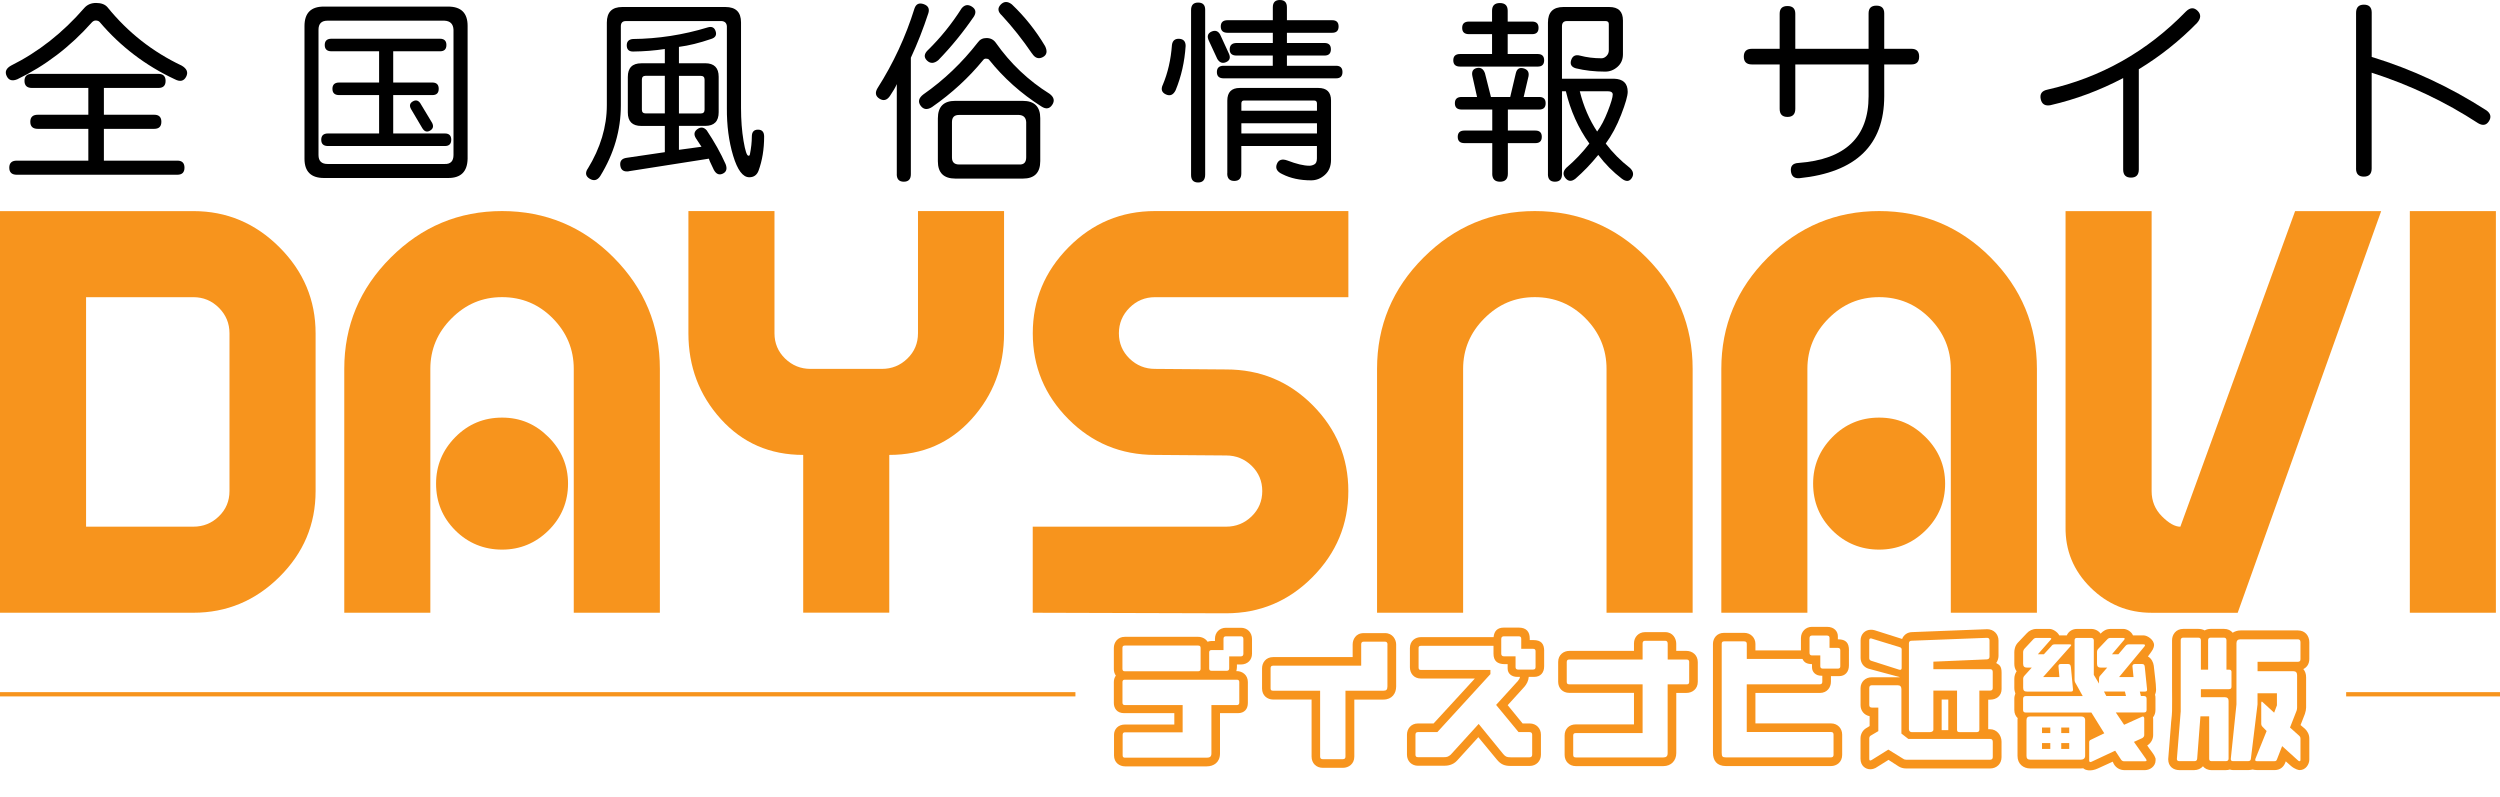
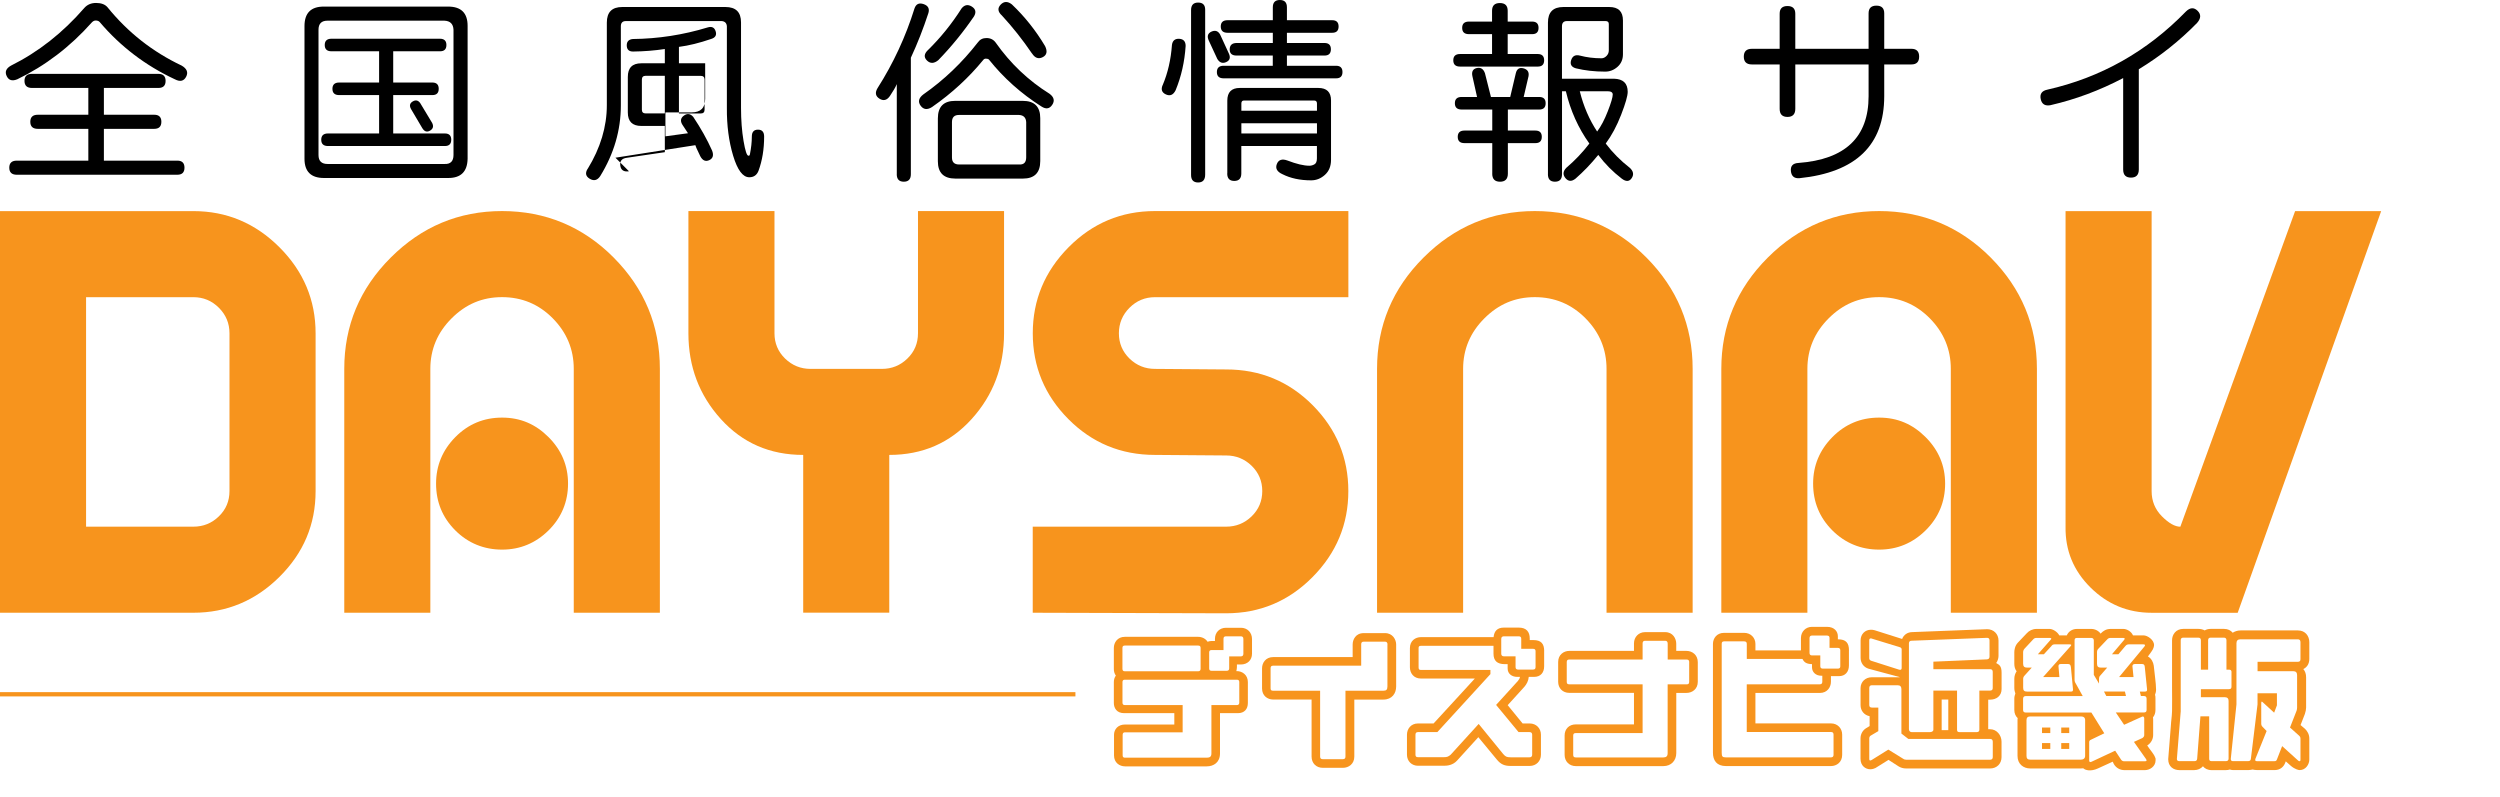
<svg xmlns="http://www.w3.org/2000/svg" id="a" data-name="近畿版" viewBox="0 0 585 186.44">
  <defs>
    <style>
      .b {
        fill: #f7941d;
      }

      .c {
        fill: none;
        stroke: #f7941d;
        stroke-miterlimit: 10;
      }
    </style>
  </defs>
  <g>
    <path class="b" d="M0,49.4h45.25c7.79,0,14.5,2.82,20.14,8.46,5.64,5.64,8.46,12.35,8.46,20.14v36.92c0,7.79-2.82,14.48-8.46,20.07s-12.35,8.39-20.14,8.39H0V49.4ZM20.14,123.24h25.11c2.33,0,4.32-.81,5.97-2.42,1.66-1.61,2.48-3.58,2.48-5.91v-36.92c0-2.33-.83-4.32-2.48-5.97-1.66-1.66-3.65-2.48-5.97-2.48h-25.11v53.7Z" />
    <path class="b" d="M154.4,143.38h-20.14v-57.06c0-4.56-1.63-8.5-4.9-11.82-3.27-3.31-7.23-4.97-11.88-4.97s-8.5,1.66-11.81,4.97-4.97,7.25-4.97,11.82v57.06h-20.14v-57.06c0-10.11,3.62-18.8,10.88-26.05,7.25-7.25,15.93-10.88,26.05-10.88s18.91,3.63,26.11,10.88,10.81,15.93,10.81,26.05v57.06h-.01ZM102.04,113.17c0-4.21,1.5-7.83,4.5-10.88,3-3.04,6.65-4.57,10.94-4.57s7.83,1.52,10.88,4.57c3.04,3.04,4.56,6.67,4.56,10.88s-1.52,7.94-4.56,10.94-6.67,4.5-10.88,4.5-7.94-1.5-10.94-4.5-4.5-6.65-4.5-10.94Z" />
    <path class="b" d="M206.36,86.32c2.33,0,4.32-.81,5.97-2.42,1.66-1.61,2.48-3.58,2.48-5.91v-28.6h20.14v28.6c0,7.79-2.53,14.48-7.59,20.07-5.06,5.6-11.48,8.39-19.27,8.39v36.92h-20.14v-36.92c-7.79,0-14.21-2.8-19.27-8.39s-7.59-12.28-7.59-20.07v-28.6h20.14v28.6c0,2.33.83,4.3,2.48,5.91,1.66,1.61,3.65,2.42,5.97,2.42h16.68Z" />
    <path class="b" d="M315.52,49.4v20.14h-45.25c-2.33,0-4.32.83-5.97,2.48s-2.48,3.65-2.48,5.97.83,4.3,2.48,5.91c1.66,1.61,3.65,2.42,5.97,2.42l16.65.13c7.97,0,14.72,2.8,20.27,8.39,5.55,5.6,8.32,12.29,8.32,20.07s-2.8,14.5-8.39,20.14-12.33,8.46-20.21,8.46l-45.25-.13v-20.14h45.25c2.33,0,4.32-.81,5.98-2.42,1.65-1.61,2.48-3.58,2.48-5.91s-.83-4.3-2.48-5.91c-1.66-1.61-3.65-2.42-5.98-2.42l-16.65-.13c-7.97,0-14.72-2.8-20.27-8.39-5.55-5.59-8.32-12.28-8.32-20.07s2.8-14.5,8.39-20.14c5.59-5.64,12.33-8.46,20.21-8.46h45.25Z" />
    <path class="b" d="M396.07,143.38h-20.14v-57.06c0-4.56-1.63-8.5-4.9-11.82-3.27-3.31-7.23-4.97-11.88-4.97s-8.5,1.66-11.81,4.97-4.97,7.25-4.97,11.82v57.06h-20.14v-57.06c0-10.11,3.62-18.8,10.88-26.05s15.93-10.88,26.05-10.88,18.91,3.63,26.11,10.88c7.2,7.25,10.81,15.93,10.81,26.05v57.06h0Z" />
    <path class="b" d="M476.63,143.38h-20.14v-57.06c0-4.56-1.63-8.5-4.9-11.82-3.27-3.31-7.23-4.97-11.88-4.97s-8.5,1.66-11.81,4.97-4.97,7.25-4.97,11.82v57.06h-20.14v-57.06c0-10.11,3.62-18.8,10.88-26.05s15.93-10.88,26.05-10.88,18.91,3.63,26.11,10.88c7.2,7.25,10.81,15.93,10.81,26.05v57.06h0ZM424.27,113.17c0-4.21,1.5-7.83,4.5-10.88,3-3.04,6.65-4.57,10.94-4.57s7.83,1.52,10.88,4.57c3.04,3.04,4.57,6.67,4.57,10.88s-1.52,7.94-4.57,10.94c-3.04,3-6.67,4.5-10.88,4.5s-7.94-1.5-10.94-4.5-4.5-6.65-4.5-10.94Z" />
    <path class="b" d="M503.48,114.92c0,2.33.81,4.3,2.42,5.91,1.61,1.61,3.04,2.42,4.3,2.42l26.85-73.84h20.14l-33.57,93.98h-20.14c-5.55,0-10.32-1.97-14.3-5.91-3.98-3.94-5.93-8.68-5.84-14.23V49.4h20.14v65.52h0Z" />
-     <path class="b" d="M563.9,49.4h20.14v93.98h-20.14V49.4Z" />
  </g>
  <g>
    <path d="M4.02,18.56c-1.17.48-1.99.23-2.46-.77-.47-.99-.13-1.8,1.02-2.44,6.41-3.19,12.12-7.69,17.15-13.49.69-.78,1.61-1.17,2.75-1.17,1.2,0,2.09.33,2.66.99,4.78,5.9,10.57,10.45,17.37,13.67,1.23.72,1.58,1.59,1.04,2.62-.54,1.02-1.41,1.22-2.62.59-6.89-3.22-12.75-7.69-17.6-13.4-.21-.24-.53-.36-.95-.36-.3,0-.59.14-.86.41-5.11,5.75-10.95,10.2-17.51,13.36h.01ZM3.93,40.89c-1.17,0-1.76-.55-1.76-1.65s.59-1.65,1.76-1.65h16.74v-7.44h-11.82c-1.17,0-1.76-.55-1.76-1.65s.59-1.65,1.76-1.65h11.82v-6.27H7.49c-1.17,0-1.76-.55-1.76-1.65s.59-1.65,1.76-1.65h29.55c1.14,0,1.71.55,1.71,1.65s-.56,1.65-1.67,1.65h-12.77v6.27h11.78c1.11,0,1.67.55,1.67,1.65s-.56,1.65-1.67,1.65h-11.78v7.44h17.19c1.11,0,1.67.55,1.67,1.65s-.56,1.65-1.67,1.65H3.93Z" />
    <path d="M71.25,37.14V6.1c0-3.04,1.5-4.56,4.51-4.56h29.1c3.04,0,4.56,1.5,4.56,4.51v31.09c-.06,3.01-1.56,4.51-4.51,4.51h-29.1c-3.04,0-4.56-1.5-4.56-4.51ZM106.12,6.96c-.06-1.35-.77-2.06-2.12-2.12h-27.39c-1.38,0-2.08.71-2.08,2.12v29.33c0,1.38.71,2.08,2.12,2.08h27.39c1.38.06,2.08-.65,2.08-2.12V6.96ZM76.75,34.17c-1.05,0-1.58-.49-1.58-1.47s.53-1.47,1.58-1.47h11.96v-8.98h-9.34c-1.05,0-1.58-.49-1.58-1.47s.53-1.47,1.58-1.47h9.34v-7.31h-11.14c-1.05,0-1.58-.49-1.58-1.47s.53-1.47,1.58-1.47h25.36c1.02,0,1.53.49,1.53,1.47s-.5,1.47-1.49,1.47h-10.96v7.31h9.16c.99,0,1.49.49,1.49,1.47s-.5,1.47-1.49,1.47h-9.16v8.98h12.09c.99,0,1.49.49,1.49,1.47s-.5,1.47-1.49,1.47h-27.35ZM98.86,30.06l-2.66-4.51c-.45-.78-.33-1.38.36-1.8s1.28-.3,1.76.36l2.8,4.65c.39.78.23,1.38-.47,1.8-.71.42-1.3.26-1.78-.5h-.01Z" />
-     <path d="M137.53,39.49c2.98-4.87,4.47-9.84,4.47-14.89V5.29c0-2.44,1.2-3.65,3.61-3.65h24.14c2.44,0,3.65,1.2,3.65,3.61v19.99c0,2.86.2,5.44.59,7.74s.77,3.45,1.13,3.45c.18.06.3-.05.36-.32.3-1.5.45-2.89.45-4.15,0-1.08.48-1.62,1.44-1.62s1.44.54,1.44,1.62c0,2.95-.44,5.61-1.31,7.99-.39,1.02-1.11,1.53-2.17,1.53-1.5,0-2.76-1.68-3.77-5.03-1.01-3.35-1.5-7.08-1.47-11.17V6.15c-.06-.75-.47-1.16-1.22-1.22h-22.42c-.78,0-1.17.41-1.17,1.22v18.5c0,5.81-1.61,11.33-4.83,16.56-.66.99-1.47,1.2-2.44.63-.96-.57-1.13-1.35-.5-2.35h.02ZM147.18,40.08c-1.2.18-1.88-.26-2.03-1.33-.15-1.07.36-1.68,1.53-1.83l8.89-1.31v-6.14h-5.5c-2.11,0-3.16-1.05-3.16-3.16v-8.3c0-2.14,1.05-3.2,3.16-3.2h5.5v-3.34c-2.38.36-4.86.56-7.44.59-.96,0-1.45-.47-1.47-1.4s.46-1.44,1.42-1.53c5.93-.06,11.76-.96,17.51-2.71.96-.3,1.59,0,1.87.9.29.9-.07,1.5-1.06,1.8-2.71.93-5.22,1.55-7.53,1.85v3.83h6.14c2.1,0,3.16,1.05,3.16,3.16v8.3c0,2.14-1.05,3.2-3.16,3.2h-6.14v5.6l5.28-.72c-.72-1.08-1.16-1.74-1.31-1.99-.54-.87-.42-1.59.36-2.14.78-.56,1.5-.46,2.17.29,1.77,2.65,3.25,5.28,4.42,7.9.42,1.08.2,1.83-.65,2.23-.86.41-1.56.11-2.1-.88-.18-.42-.38-.85-.61-1.29s-.41-.88-.56-1.33l-18.68,2.93v.02ZM155.57,17.74h-4.51c-.57,0-.86.3-.86.9v7.04c0,.57.3.86.9.86h4.47v-8.8ZM164.87,18.65c0-.6-.3-.9-.9-.9h-5.1v8.8h5.14c.57,0,.86-.3.86-.9v-6.99h0Z" />
+     <path d="M137.53,39.49c2.98-4.87,4.47-9.84,4.47-14.89V5.29c0-2.44,1.2-3.65,3.61-3.65h24.14c2.44,0,3.65,1.2,3.65,3.61v19.99c0,2.86.2,5.44.59,7.74s.77,3.45,1.13,3.45c.18.06.3-.05.36-.32.3-1.5.45-2.89.45-4.15,0-1.08.48-1.62,1.44-1.62s1.44.54,1.44,1.62c0,2.95-.44,5.61-1.31,7.99-.39,1.02-1.11,1.53-2.17,1.53-1.5,0-2.76-1.68-3.77-5.03-1.01-3.35-1.5-7.08-1.47-11.17V6.15c-.06-.75-.47-1.16-1.22-1.22h-22.42c-.78,0-1.17.41-1.17,1.22v18.5c0,5.81-1.61,11.33-4.83,16.56-.66.99-1.47,1.2-2.44.63-.96-.57-1.13-1.35-.5-2.35h.02ZM147.18,40.08c-1.2.18-1.88-.26-2.03-1.33-.15-1.07.36-1.68,1.53-1.83l8.89-1.31v-6.14h-5.5c-2.11,0-3.16-1.05-3.16-3.16v-8.3c0-2.14,1.05-3.2,3.16-3.2h5.5v-3.34c-2.38.36-4.86.56-7.44.59-.96,0-1.45-.47-1.47-1.4s.46-1.44,1.42-1.53c5.93-.06,11.76-.96,17.51-2.71.96-.3,1.59,0,1.87.9.29.9-.07,1.5-1.06,1.8-2.71.93-5.22,1.55-7.53,1.85v3.83h6.14v8.3c0,2.14-1.05,3.2-3.16,3.2h-6.14v5.6l5.28-.72c-.72-1.08-1.16-1.74-1.31-1.99-.54-.87-.42-1.59.36-2.14.78-.56,1.5-.46,2.17.29,1.77,2.65,3.25,5.28,4.42,7.9.42,1.08.2,1.83-.65,2.23-.86.41-1.56.11-2.1-.88-.18-.42-.38-.85-.61-1.29s-.41-.88-.56-1.33l-18.68,2.93v.02ZM155.57,17.74h-4.51c-.57,0-.86.3-.86.9v7.04c0,.57.3.86.9.86h4.47v-8.8ZM164.87,18.65c0-.6-.3-.9-.9-.9h-5.1v8.8h5.14c.57,0,.86-.3.86-.9v-6.99h0Z" />
    <path d="M209.85,40.75v-21.07c-.3.72-.84,1.65-1.62,2.8-.69.99-1.5,1.2-2.44.61-.93-.59-1.08-1.41-.45-2.46,3.7-5.81,6.59-12.03,8.66-18.68.36-1.02,1.07-1.35,2.12-.99,1.05.36,1.43,1.05,1.13,2.08-1.2,3.67-2.57,7.16-4.11,10.47v27.25c0,1.17-.55,1.76-1.65,1.76s-1.65-.59-1.65-1.76h0ZM218.16,25.01c-1.14.75-2.05.66-2.73-.27s-.46-1.82.65-2.66c4.78-3.34,9.02-7.38,12.72-12.14.48-.69,1.16-1.04,2.03-1.04.93,0,1.65.36,2.17,1.08,3.43,4.87,7.62,8.86,12.59,11.96,1.05.78,1.26,1.65.63,2.59-.63.95-1.47,1.08-2.53.38-4.75-3.01-8.84-6.66-12.27-10.96-.15-.15-.39-.23-.72-.23-.27,0-.48.11-.63.32-3.37,4.12-7.34,7.78-11.91,10.96h0ZM217.12,11.74c2.98-2.92,5.61-6.18,7.9-9.79.69-.84,1.49-.98,2.39-.41.9.57,1.07,1.34.5,2.3-2.53,3.7-5.31,7.11-8.35,10.24-.99.81-1.87.84-2.64.09s-.7-1.56.2-2.44h0ZM219.46,37.73v-10.02c0-2.74,1.35-4.11,4.06-4.11h15.79c2.74,0,4.11,1.35,4.11,4.06v10.02c0,2.74-1.35,4.11-4.06,4.11h-15.79c-2.74,0-4.11-1.35-4.11-4.06ZM240.13,28.57c-.06-1.05-.62-1.61-1.67-1.67h-14.08c-1.08,0-1.62.56-1.62,1.67v8.3c0,1.08.56,1.62,1.67,1.62h14.08c1.08.06,1.62-.5,1.62-1.67v-8.26h0ZM241.48,12.51c-2.17-3.19-4.51-6.15-7.04-8.89-.96-.87-1.06-1.71-.29-2.53.77-.81,1.65-.83,2.64-.05,3.01,2.86,5.59,6.11,7.76,9.75.6,1.23.41,2.1-.56,2.59-.98.5-1.81.2-2.5-.88h-.01Z" />
    <path d="M272.07,19.91c1.2-2.83,1.92-5.97,2.17-9.43.15-.99.72-1.46,1.71-1.4s1.49.62,1.49,1.67c-.24,3.7-1.02,7.16-2.35,10.38-.54,1.08-1.29,1.41-2.26.97-.96-.44-1.22-1.17-.77-2.19h.01ZM278.71,40.93V2.36c0-1.17.55-1.76,1.65-1.76s1.65.56,1.65,1.67v38.58c0,1.23-.55,1.85-1.65,1.85s-1.65-.59-1.65-1.76h0ZM284.84,13.77l-1.99-4.29c-.45-.99-.24-1.68.63-2.08.87-.39,1.55-.17,2.03.68l2.03,4.42c.45.96.25,1.64-.61,2.03-.86.39-1.56.14-2.1-.77h0ZM286.33,18.33c-1.05,0-1.58-.49-1.58-1.47s.53-1.47,1.58-1.47h11.5v-2.39h-8.48c-1.08,0-1.62-.49-1.6-1.47s.56-1.47,1.65-1.47h8.44v-2.39h-10.6c-1.05,0-1.58-.49-1.58-1.47s.53-1.47,1.58-1.47h10.6V1.71c0-1.14.55-1.71,1.65-1.71s1.65.57,1.65,1.71v3.02h10.6c.99,0,1.49.49,1.49,1.47s-.5,1.47-1.49,1.47h-10.6v2.39h8.8c.99,0,1.49.49,1.49,1.47s-.5,1.47-1.49,1.47h-8.8v2.39h11.51c.99,0,1.49.49,1.49,1.47s-.5,1.47-1.49,1.47h-26.32ZM287.19,40.57v-17.01c0-1.99.98-2.98,2.93-2.98h18.36c1.99,0,2.98.98,2.98,2.93v13.9c0,1.47-.47,2.64-1.42,3.5s-2.02,1.29-3.23,1.29c-2.59,0-4.83-.48-6.72-1.44-1.26-.57-1.7-1.36-1.31-2.37s1.22-1.29,2.48-.83c2.11.81,3.82,1.22,5.14,1.22.39,0,.78-.1,1.17-.32.39-.21.59-.68.59-1.4v-2.89h-17.69v6.41c0,1.17-.55,1.76-1.65,1.76s-1.65-.59-1.65-1.76h.02ZM308.17,24.2c0-.45-.23-.68-.68-.68h-16.38c-.42,0-.63.23-.63.68v1.71h17.69v-1.71ZM308.17,28.84h-17.69v2.39h17.69v-2.39Z" />
    <path d="M341.65,15.58c-1.05,0-1.58-.49-1.58-1.47s.53-1.47,1.58-1.47h7.49v-4.65h-5.41c-1.05,0-1.58-.49-1.58-1.47s.53-1.47,1.58-1.47h5.41v-2.53c0-1.2.61-1.81,1.83-1.81s1.83.6,1.83,1.81v2.53h5.73c.99,0,1.49.49,1.49,1.47s-.5,1.47-1.49,1.47h-5.73v4.65h7.04c.99,0,1.49.49,1.49,1.47s-.5,1.47-1.49,1.47h-18.19ZM349.19,40.62v-7.13h-6.5c-1.05,0-1.58-.49-1.58-1.47s.53-1.47,1.58-1.47h6.5v-4.92h-7.17c-1.05,0-1.58-.49-1.58-1.47s.53-1.47,1.58-1.47h3.61l-1.08-4.83c-.24-1.08.1-1.73,1.01-1.94.92-.21,1.56.2,1.92,1.22l1.4,5.55h4.51l1.31-5.55c.24-1.02.84-1.41,1.8-1.15s1.35.88,1.17,1.87l-1.13,4.83h3.65c.99,0,1.49.49,1.49,1.47s-.5,1.47-1.49,1.47h-7.35v4.92h6.45c.99,0,1.49.49,1.49,1.47s-.5,1.47-1.49,1.47h-6.45v7.13c0,1.26-.61,1.9-1.83,1.9s-1.83-.63-1.83-1.9h0ZM362.22,40.75V5.29c0-2.44,1.2-3.65,3.61-3.65h10.74c2.14,0,3.2,1.05,3.2,3.16v7.9c0,1.2-.42,2.18-1.26,2.93s-1.81,1.13-2.89,1.13c-2.5,0-4.78-.26-6.86-.77-1.05-.3-1.42-.94-1.11-1.92.32-.98,1-1.33,2.05-1.06,1.59.42,3.28.63,5.05.63.42,0,.81-.18,1.17-.54.36-.36.54-.8.54-1.31v-6.18c0-.45-.26-.68-.77-.68h-9.02c-.78,0-1.17.41-1.17,1.22v12.27h12.18c2.14.06,3.2,1.08,3.2,3.07,0,.93-.51,2.72-1.53,5.35-1.02,2.63-2.23,4.88-3.61,6.75,1.59,2.11,3.47,4,5.64,5.69.84.78.98,1.59.43,2.41-.56.83-1.33.86-2.32.11-2.08-1.59-3.91-3.44-5.5-5.55-1.68,2.08-3.46,3.93-5.32,5.55-.9.72-1.68.68-2.35-.11-.66-.8-.6-1.6.18-2.41,2.04-1.74,3.85-3.64,5.41-5.69-2.59-3.61-4.42-7.69-5.5-12.23h-.9v19.4c0,1.17-.55,1.76-1.65,1.76s-1.65-.59-1.65-1.76h0ZM376.17,21.35h-6.5c.87,3.52,2.23,6.66,4.06,9.43.9-1.2,1.74-2.79,2.5-4.76.77-1.97,1.15-3.27,1.15-3.9,0-.51-.41-.77-1.22-.77h.01Z" />
    <path d="M421.06,41.7c-1.2.09-1.87-.47-1.99-1.67-.12-1.2.47-1.83,1.76-1.9,10.95-.81,16.42-6.02,16.42-15.61v-7.44h-17.15v10.38c0,1.26-.61,1.9-1.83,1.9s-1.83-.63-1.83-1.9v-10.38h-6.5c-1.26,0-1.89-.61-1.89-1.83s.63-1.83,1.89-1.83h6.5V3.21c0-1.2.61-1.8,1.83-1.8s1.83.6,1.83,1.8v8.21h17.15V3.12c0-1.2.61-1.8,1.83-1.8s1.83.6,1.83,1.8v8.3h6.36c1.2,0,1.81.61,1.81,1.83s-.6,1.83-1.81,1.83h-6.36v7.44c0,11.43-6.62,17.82-19.85,19.18Z" />
    <path d="M479.9,24.6c-1.32.27-2.11-.2-2.37-1.4-.26-1.2.25-1.94,1.51-2.21,12.54-2.83,23.37-8.93,32.49-18.32.96-.93,1.86-.98,2.71-.14.84.84.8,1.79-.13,2.84-4.09,4.18-8.63,7.79-13.63,10.83v23.46c0,1.26-.61,1.9-1.83,1.9s-1.83-.63-1.83-1.9v-21.39c-5.5,2.89-11.14,4.99-16.92,6.32h0Z" />
-     <path d="M551.32,39.45V3.03c0-1.29.61-1.94,1.83-1.94s1.83.62,1.83,1.85v10.38c9.45,2.89,18.41,7.07,26.89,12.54.96.72,1.14,1.56.54,2.5-.6.95-1.44,1.11-2.53.47-7.7-5.02-16-8.96-24.91-11.82v22.42c0,1.26-.61,1.9-1.83,1.9s-1.83-.63-1.83-1.9v.02Z" />
  </g>
  <line class="c" y1="162.46" x2="251.65" y2="162.46" />
-   <line class="c" x1="549" y1="162.46" x2="585" y2="162.46" />
  <g>
    <path class="b" d="M292.97,149.51v3.46c0,1.51-1.08,2.52-2.59,2.52h-.94v.61c0,.32-.07.65-.14.94h.11c1.29,0,2.59.9,2.59,2.56v4.9c0,1.4-.79,2.38-2.34,2.38h-4.18v9.43c0,2.09-1.48,3.02-3.1,3.02h-19.11c-1.3,0-2.59-.86-2.59-2.56v-4.82c0-1.3.94-2.41,2.56-2.41h11.55v-2.66h-11.74c-1.76,0-2.41-1.22-2.41-2.38v-4.9c0-.54.14-1.04.47-1.51-.32-.43-.47-.97-.47-1.51v-4.97c0-1.26.86-2.59,2.56-2.59h17.17c.86,0,1.73.4,2.2,1.15.32-.11.65-.18.97-.18h.76v-.5c0-1.51,1.08-2.59,2.59-2.59h3.49c1.51,0,2.59,1.12,2.59,2.63ZM280.94,151.6c0-.36-.18-.54-.58-.54h-17.17c-.36,0-.54.18-.54.54v4.9c0,.4.18.58.58.58h17.13c.36,0,.58-.18.58-.58v-4.9ZM263.2,159.05c-.36,0-.54.18-.54.54v4.82c0,.4.18.58.58.58h13.5v6.37h-13.5c-.36,0-.54.22-.54.58v4.82c0,.4.18.54.58.54h19.11c.72,0,1.08-.25,1.08-1.01v-11.3h5.94c.36,0,.58-.18.58-.58v-4.82c0-.36-.18-.54-.58-.54h-26.21ZM290.95,149.51c0-.43-.22-.61-.58-.61h-3.49c-.4,0-.58.18-.58.58v2.63h-2.77c-.4,0-.58.18-.58.54v3.78c0,.36.18.54.58.54h3.49c.4,0,.61-.18.61-.54v-2.84h2.74c.36,0,.58-.18.58-.61v-3.46Z" />
    <path class="b" d="M316.91,163.69v13.35c0,1.73-1.33,2.63-2.66,2.63h-4.71c-1.55,0-2.63-1.08-2.63-2.63v-13.35h-9c-1.33,0-2.59-.9-2.59-2.59v-4.71c0-1.33.9-2.63,2.59-2.63h18.61v-2.95c0-1.12.68-2.66,2.59-2.66h5c1.8,0,2.59,1.55,2.59,2.66v9.83c0,1.58-.94,3.06-2.99,3.06h-6.8ZM324.68,150.8c0-.43-.22-.65-.58-.65h-5c-.43,0-.58.22-.58.65v4.97h-20.62c-.43,0-.58.22-.58.61v4.71c0,.36.14.54.58.54h11.01v15.41c0,.4.18.61.61.61h4.71c.43,0,.61-.22.61-.61v-15.41h8.85c.72,0,.97-.25.97-1.01v-9.83Z" />
    <path class="b" d="M361.33,152.35v3.56c0,1.51-.86,2.48-2.34,2.48h-1.26c-.07.94-.5,1.69-1.01,2.3l-3.92,4.32,3.49,4.28h1.66c1.51,0,2.63,1.12,2.63,2.63v4.68c0,1.51-1.12,2.63-2.63,2.63h-4.43c-1.37,0-2.3-.29-3.31-1.55l-4.28-5.18-4.97,5.47c-.97,1.08-2.27,1.22-3.06,1.22h-6.08c-1.48,0-2.59-1.08-2.59-2.59v-4.68c0-1.33.9-2.63,2.59-2.63h3.64l9.65-10.51h-12.6c-1.73,0-2.59-1.3-2.59-2.63v-4.5c0-1.73,1.3-2.56,2.59-2.56h16.99c.14-1.44.9-2.23,2.41-2.23h3.49c1.8,0,2.56,1.01,2.56,2.56v.36h.86c1.8,0,2.52.86,2.52,2.56ZM355.35,171.32l-5.26-6.37,5.11-5.62c.25-.32.43-.58.47-.94h-.65c-1.22,0-2.23-.72-2.23-1.94v-1.04h-.65c-1.8,0-2.66-.79-2.66-2.45v-1.84h-16.99c-.43,0-.54.18-.54.54v4.5c0,.4.11.61.54.61h16.27v.97l-12.42,13.57h-4.54c-.4,0-.58.22-.58.61v4.68c0,.4.18.58.58.58h6.08c.72,0,1.01-.11,1.58-.58l6.55-7.2,5.72,7.02c.54.61.79.79,1.76.79h4.43c.4,0,.61-.22.61-.61v-4.68c0-.4-.22-.61-.61-.61h-2.59ZM351.9,153.58h2.74v2.52c0,.4.22.58.58.58h3.49c.43,0,.61-.18.61-.58v-3.74c0-.36-.18-.54-.61-.54h-2.74v-2.34c0-.4-.18-.58-.58-.58h-3.49c-.36,0-.61.18-.61.61v3.46c0,.43.25.61.61.61Z" />
    <path class="b" d="M392.25,162.14v14.07c0,1.8-1.22,3.06-3.02,3.06h-20.48c-1.55,0-2.63-1.12-2.63-2.63v-4.54c0-1.55,1.08-2.59,2.59-2.59h13.64v-7.38h-15.15c-1.51,0-2.59-1.08-2.59-2.59v-4.64c0-1.69,1.3-2.59,2.59-2.59h15.15v-1.76c0-1.51,1.12-2.63,2.59-2.63h4.71c1.84,0,2.59,1.55,2.59,2.7v1.69h2.41c1.33,0,2.63.94,2.63,2.63v4.61c0,1.69-1.3,2.59-2.63,2.59h-2.41ZM395.28,154.94c0-.43-.22-.61-.61-.61h-4.43v-3.71c0-.47-.22-.68-.58-.68h-4.71c-.4,0-.58.22-.58.61v3.78h-17.17c-.4,0-.58.18-.58.58v4.64c0,.43.18.58.58.58h17.17v11.41h-15.66c-.4,0-.58.18-.58.58v4.54c0,.4.18.58.61.58h20.48c.68,0,1.01-.29,1.01-1.01v-16.09h4.43c.4,0,.61-.14.61-.58v-4.61Z" />
    <path class="b" d="M432.65,152.17v3.53c0,1.51-.86,2.52-2.34,2.52h-1.87v1.3c0,1.33-.9,2.63-2.59,2.63h-15.08v7.13h17.71c1.48,0,2.59,1.12,2.59,2.63v4.72c0,1.73-1.3,2.63-2.63,2.63h-24.55c-2.2,0-3.06-1.33-3.06-3.13v-25.45c0-1.3.9-2.59,2.59-2.59h4.72c1.51,0,2.63,1.12,2.63,2.59v1.51h10.65v-2.88c0-1.51,1.12-2.63,2.59-2.63h3.49c1.8,0,2.56,1.15,2.56,2.2v.72h.04c1.87,0,2.56.86,2.56,2.59ZM424.01,155.41c-1.26-.04-1.84-.4-2.23-1.22h-13.03v-3.53c0-.36-.18-.58-.61-.58h-4.72c-.4,0-.54.22-.54.58v25.45c0,.94.18,1.12,1.01,1.12h24.55c.43,0,.61-.22.61-.61v-4.72c0-.4-.18-.61-.58-.61h-19.73v-11.16h17.1c.4,0,.58-.22.58-.61v-1.4h-.25c-1.3,0-2.16-.86-2.16-1.98v-.72ZM424.01,153.36h1.94v2.56c0,.36.22.54.61.54h3.46c.43,0,.61-.18.61-.54v-3.74c0-.4-.18-.58-.61-.58h-1.91v-2.34c0-.36-.22-.54-.61-.54h-3.49c-.36,0-.58.18-.58.58v3.49c0,.4.22.58.58.58Z" />
    <path class="b" d="M465.23,170.64h.47c1.51,0,2.66,1.37,2.66,2.92v3.6c0,1.55-1.12,2.66-2.66,2.66h-19.69c-.65,0-1.26-.18-1.76-.5l-2.34-1.51-3.06,1.91c-.25.11-.68.29-1.19.29-1.15,0-2.3-.83-2.3-2.45v-4.79c0-1.01.54-1.94,1.37-2.41l.76-.47v-2.3c-1.26-.25-2.12-1.26-2.12-2.59v-3.96c0-1.51,1.15-2.56,2.63-2.56h6.52v-.04l-7.34-1.98c-1.08-.36-1.8-1.33-1.8-2.52v-4.1c0-1.44,1.04-2.48,2.41-2.48.22,0,.5,0,.86.11l6.37,2.02s.04.04.07.04c.36-.97,1.26-1.62,2.41-1.62l17.49-.68c1.51,0,2.66,1.12,2.66,2.66v3.6c0,.61-.22,1.19-.54,1.66.76.43,1.26.72,1.26,2.27v3.82c0,1.55-1.15,2.48-2.7,2.48h-.43v6.95ZM445,152.03c0-.29-.14-.5-.43-.58l-6.59-2.02c-.07-.04-.14-.04-.22-.04-.22,0-.36.14-.36.43v4.21c0,.25.14.47.43.58l6.55,2.09c.11.04.22.04.25.04.25,0,.36-.14.36-.47v-4.25ZM445.36,177.55c.14.14.4.22.65.22h19.69c.4,0,.61-.22.61-.61v-3.6c0-.43-.22-.65-.61-.65h-19.15l-1.62-1.26v-10.4c0-.58-.29-.9-.86-.9h-6.08c-.36,0-.58.22-.58.61v4.03c0,.4.22.58.61.58h1.51v5.51l-1.76,1.04c-.22.11-.36.36-.36.65v4.79c0,.29.07.4.25.4.04,0,.14-.04.29-.11l3.92-2.45,3.49,2.16ZM446.69,170.64c0,.36.25.68.65.68h4.21c.4,0,.83-.14.86-.54v-9.18h5.54v9.18c0,.36.14.54.61.54h3.96c.43,0,.65-.18.65-.58v-9.14h2.48c.43,0,.65-.18.65-.58v-3.82c0-.4-.22-.61-.61-.61h-13.28v-1.76l12.56-.54c.36-.04.58-.22.58-.65v-3.78c0-.43-.22-.61-.58-.61l-17.67.68c-.36,0-.61.18-.61.61v20.09ZM455.9,170.85v-7.16h-1.55v7.16h1.55Z" />
    <path class="b" d="M490.9,179.82c-1.66.76-2.92.43-3.42-.04-.18,0-.36.04-.58.04h-11.81c-1.62,0-2.99-1.04-2.99-2.92v-8.39c0-.18,0-.29.04-.47-.47-.43-.79-1.08-.79-1.91v-2.66c0-.43.11-.83.25-1.19-.14-.4-.25-.79-.25-1.33v-2.12c0-.68.22-1.26.54-1.76-.36-.43-.54-1.04-.54-1.76v-2.7c0-.43.11-1.48.83-2.23l2.09-2.2c.54-.61,1.37-1.01,2.27-1.01h3.1c.65,0,1.8.65,2.23,1.51h1.76c.36-.83,1.19-1.51,2.38-1.51h3.35c.83,0,1.69.4,2.2,1.12l.07-.11c.54-.54,1.19-1.01,2.27-1.01h2.99c.76,0,1.84.58,2.23,1.51h2.48c.9,0,2.45,1.04,2.45,2.27,0,.18-.07.83-.65,1.58-.18.25-.4.54-.68.94-.04.04-.07.11-.11.14.86.47,1.26,1.4,1.37,2.16.14,1.62.54,4.07.54,5.62,0,.43-.11.86-.25,1.22.11.25.11.54.11.86v2.66c0,.72-.22,1.3-.58,1.73.04.22.04.4.04.43v3.71c0,.94-.5,1.91-1.4,2.45.07.04.11.11.14.18.5.79,1.4,1.76,1.69,2.52l.14.36v.4c0,1.48-1.4,2.3-2.48,2.3h-4.82c-.9,0-1.91-.43-2.48-1.44l-.25-.54-3.46,1.58ZM501.87,155.99c-.04-.4-.22-.61-.61-.61h-1.69c-.36,0-.58.18-.58.5l.25,2.56h-3.38l5.94-7.16c.07-.14.14-.22.14-.32s-.14-.18-.36-.18h-3.46c-.32,0-.58.14-.79.4l-1.62,1.91h-1.51l2.84-3.35c.11-.14.14-.25.14-.29,0-.11-.11-.18-.32-.18h-2.99c-.32,0-.58.11-.79.36l-2.09,2.2c-.22.22-.29.5-.29.79v2.7c0,.65.29.9.9.9h1.48l-1.69,1.94c-.14.14-.22.4-.22.61v1.19l-1.22-2.05v-8.06c0-.36-.22-.58-.61-.58h-3.35c-.4,0-.54.22-.54.58v9.11c0,.29,0,.47.11.68l1.8,3.24h-13.35c-.36,0-.61.22-.61.61v2.66c0,.4.25.58.61.58h15.37l3.02,4.86-3.13,1.51c-.29.11-.4.29-.4.58v4.21c0,.29.07.43.29.43.04,0,.14-.04.25-.07l5.54-2.59,1.4,2.12c.18.25.43.36.72.36h4.82c.25,0,.4-.04.4-.22,0-.07-.04-.14-.11-.29l-2.84-4.03,1.98-.9c.25-.18.43-.4.43-.68v-3.89c0-.29-.14-.47-.32-.47-.11,0-.18.04-.25.07l-4.14,1.87-1.94-2.88h6.55c.43,0,.65-.18.65-.58v-2.66c0-.4-.22-.61-.61-.61h-.72l-.25-1.04h1.15c.4,0,.54-.11.54-.43v-.11l-.54-5.29ZM484.56,155.99c-.04-.4-.25-.61-.61-.61h-1.73c-.36,0-.54.18-.54.5l.22,2.56h-3.82l6.37-7.16c.14-.14.22-.25.22-.36,0-.07-.14-.14-.36-.14h-3.56c-.29,0-.58.14-.72.4l-1.76,1.91h-1.4l2.95-3.35c.11-.11.18-.22.18-.29,0-.11-.11-.18-.36-.18h-3.1c-.32,0-.58.11-.79.36l-2.05,2.2c-.18.22-.29.5-.29.79v2.7c0,.65.32.9.94.9h1.08l-1.69,1.87c-.22.22-.32.5-.32.76v2.12c0,.65.32.86.94.86h10.22c.36,0,.5-.11.5-.43v-.11l-.5-5.29ZM486.97,167.65h-11.91c-.58,0-.86.29-.86.86v8.39c0,.61.29.86.9.86h11.81c.61,0,1.01-.29,1.01-.9v-8.35c0-.58-.36-.86-.94-.86ZM477.83,170.24h1.94v1.3h-1.94v-1.3ZM477.83,173.88h1.94v1.37h-1.94v-1.37ZM482.33,170.24h1.87v1.3h-1.87v-1.3ZM482.33,173.88h1.87v1.37h-1.87v-1.37ZM492.33,161.82h4.9l.25,1.04h-4.61l-.54-1.04Z" />
    <path class="b" d="M520.85,180.21h-3.31c-.94,0-1.62-.36-2.05-.9-.5.58-1.26.9-2.09.9h-3.38c-1.44,0-2.66-.83-2.66-2.56l.61-7.67c.07-1.4.25-2.2.29-3.6.04-2.12,0-3.35,0-5.47v-11.09c0-1.33.9-2.66,2.63-2.66h3.53c.58,0,1.08.14,1.48.36.36-.22.83-.36,1.4-.36h3.13c.9,0,1.58.36,2.02.9.5-.32,1.12-.54,1.84-.54h13.43c1.73,0,2.66,1.33,2.66,2.74v3.92c0,1.19-.58,1.98-1.4,2.38.43.5.65,1.15.65,1.94v7.06c0,.4-.11,1.01-.29,1.51l-1.01,2.59,1.01.86c.58.54,1.04,1.33,1.04,2.3v4.93c0,1.04-.79,2.45-2.27,2.45-.22,0-1.08-.18-2.02-.97l-1.22-1.08-.14.36c-.32.86-1.12,1.69-2.48,1.69h-4.03c-.43,0-.79-.07-1.12-.14-.32.07-.68.14-1.04.14h-3.49c-.22,0-.5-.04-.79-.14-.29.11-.61.14-.9.14ZM522.18,157.28c0-.4-.18-.58-.58-.58h-.61v-6.88c0-.4-.22-.61-.58-.61h-3.13c-.4,0-.58.22-.58.61v6.88h-1.69v-6.84c0-.43-.18-.65-.61-.65h-3.53c-.4,0-.58.22-.58.61v16.63l-.9,11.16c0,.36.22.5.61.5h3.49c.43,0,.61-.18.65-.58l.76-9.9h2.05v9.9c0,.4.14.58.58.58h3.31c.4,0,.65-.18.65-.58v-13.53c0-.58-.32-.86-.94-.86h-5.54v-1.87h6.55c.43,0,.61-.18.61-.58v-3.42ZM538.31,172.83c0-.29-.11-.5-.36-.72l-2.09-1.87,1.55-3.96c.07-.25.11-.47.11-.72v-7.6c0-.58-.29-.9-.9-.9h-8.35v-2.2h9.43c.4,0,.61-.18.61-.58v-4.03c0-.43-.22-.65-.61-.65h-13.43c-.65,0-.94.32-.94.94v14.29l-1.33,12.78c0,.36.18.5.54.5h3.49c.43,0,.65-.18.68-.58l1.55-12.71v-2.59h4.54v2.81l-.65,1.73-2.63-2.41c-.11-.11-.18-.18-.25-.18-.11,0-.14.14-.14.36v4.79c0,.25.07.54.32.76l.94.97-2.63,6.52c-.04.11-.04.18-.04.25,0,.22.14.29.47.29h4.03c.32,0,.47-.11.58-.4l1.22-3.13,3.78,3.42c.14.11.25.11.29.11.14,0,.22-.07.22-.36v-4.93Z" />
  </g>
</svg>